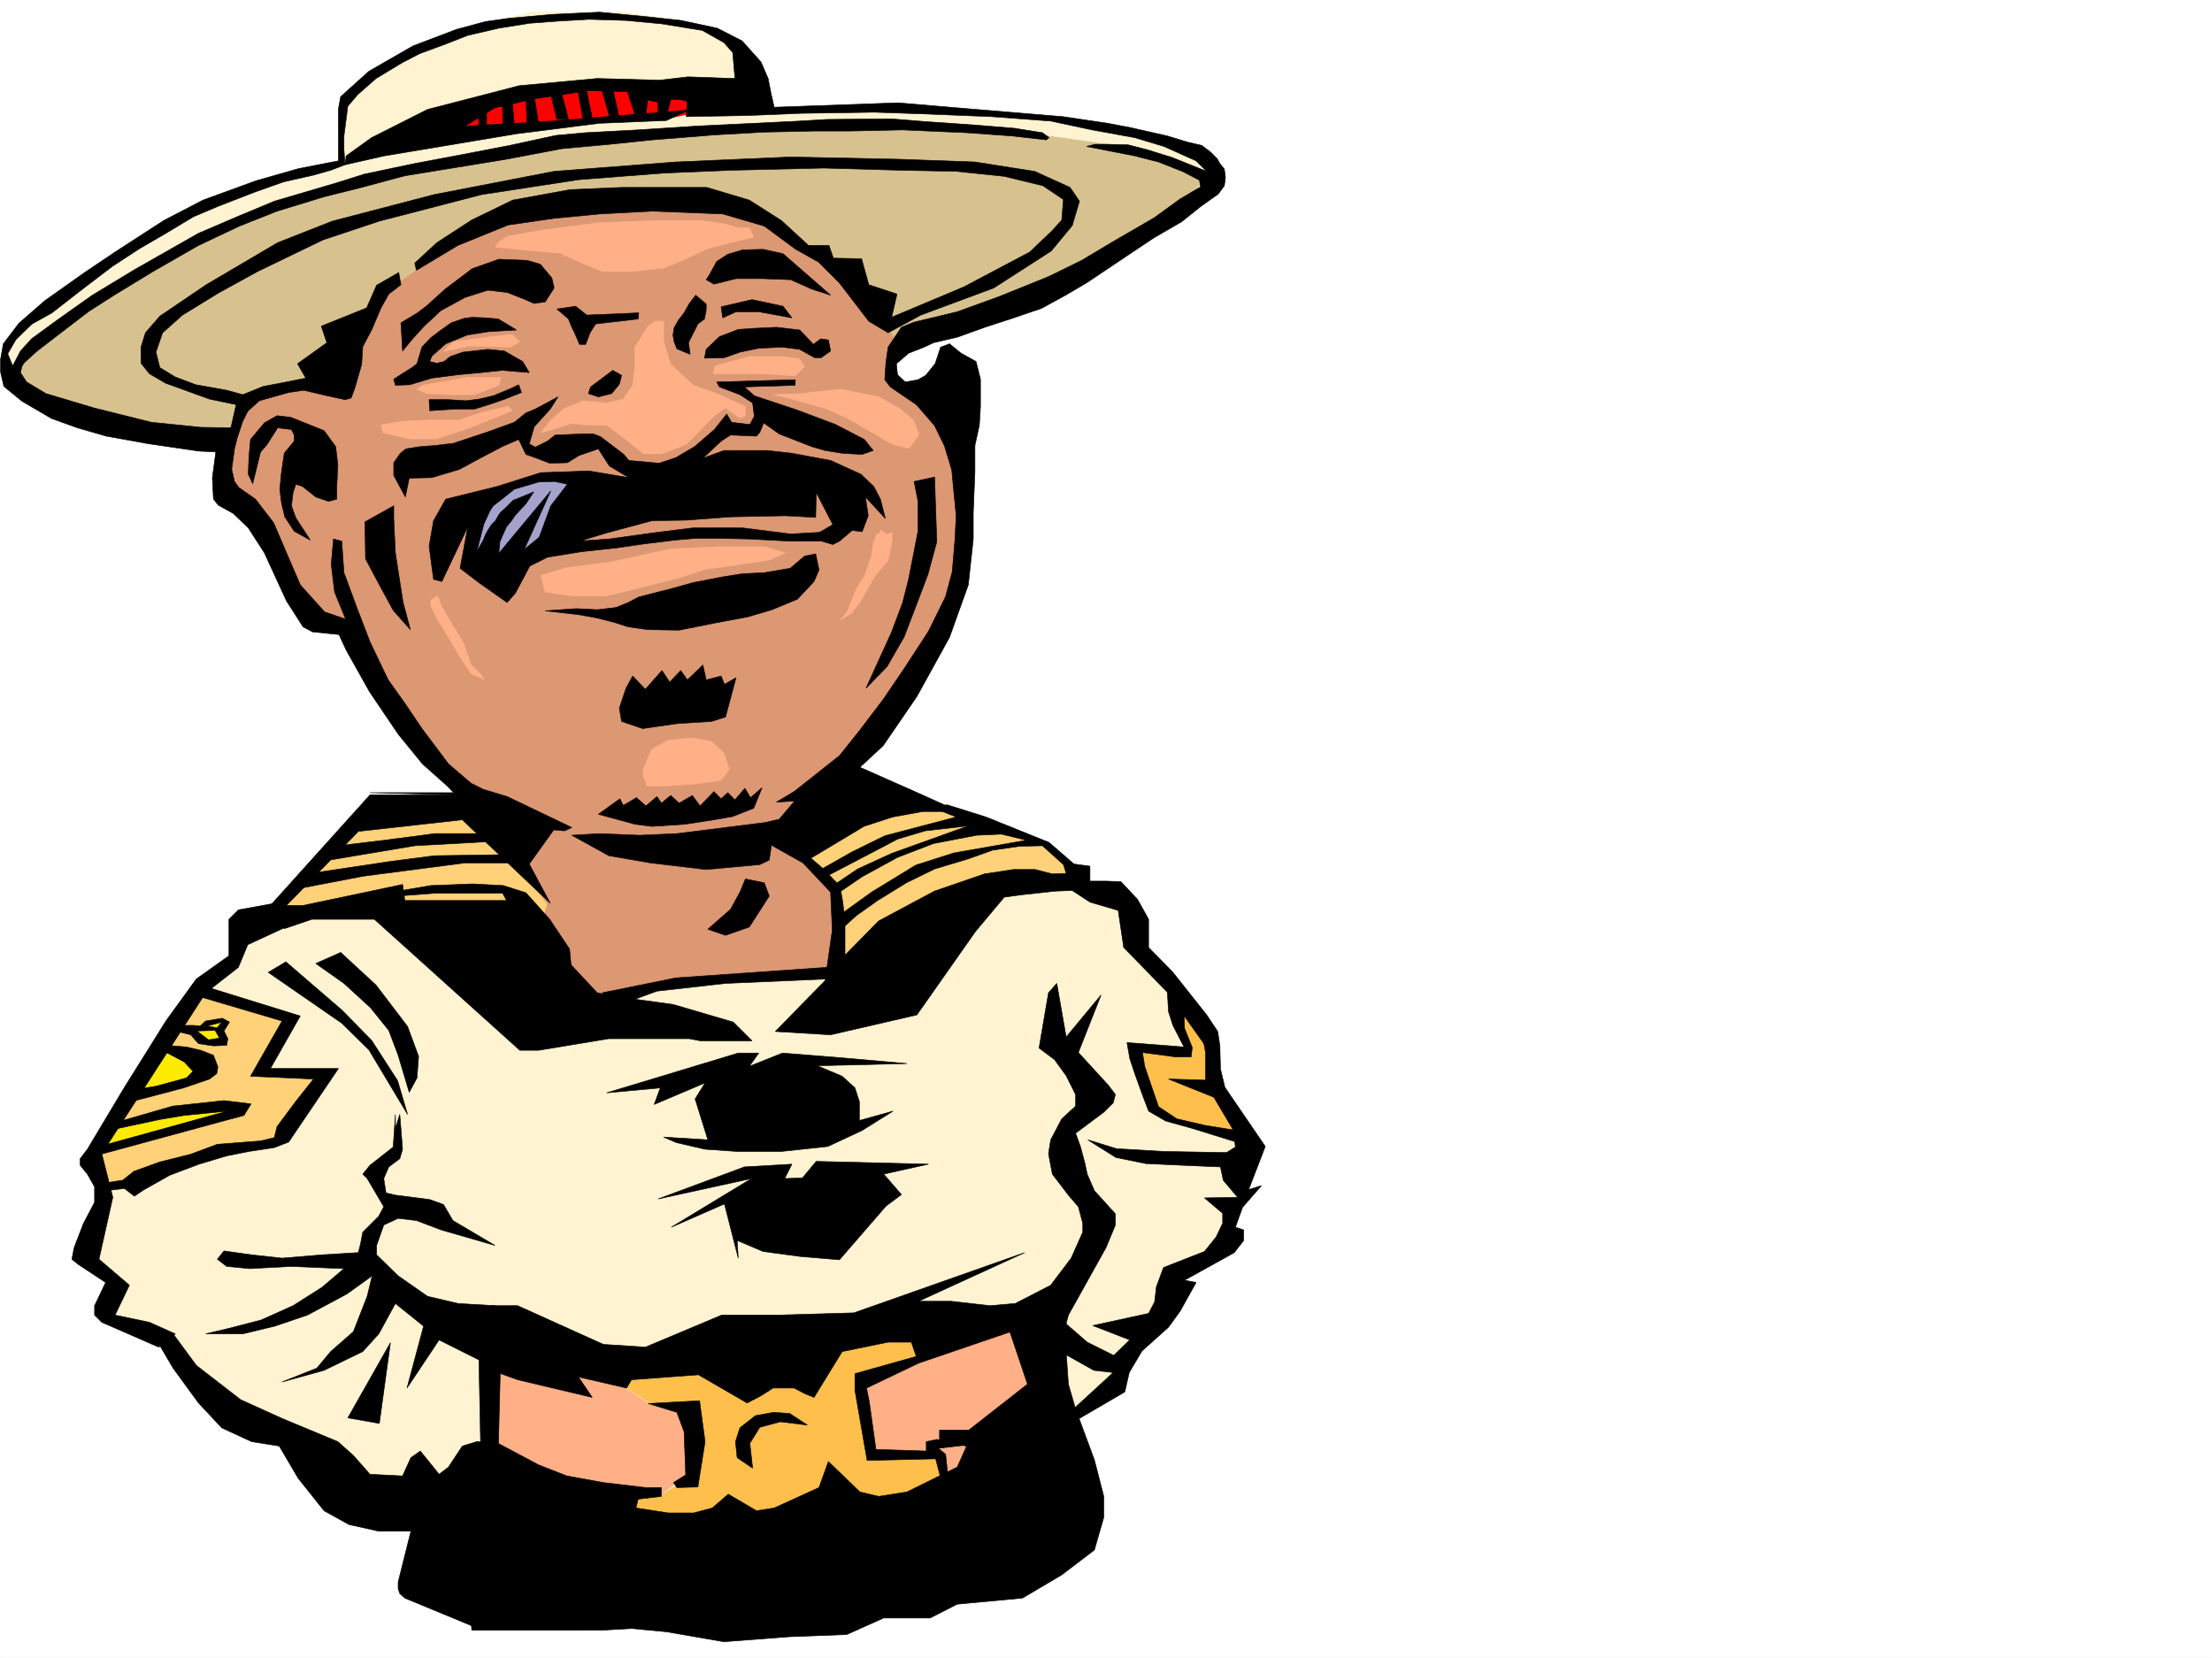
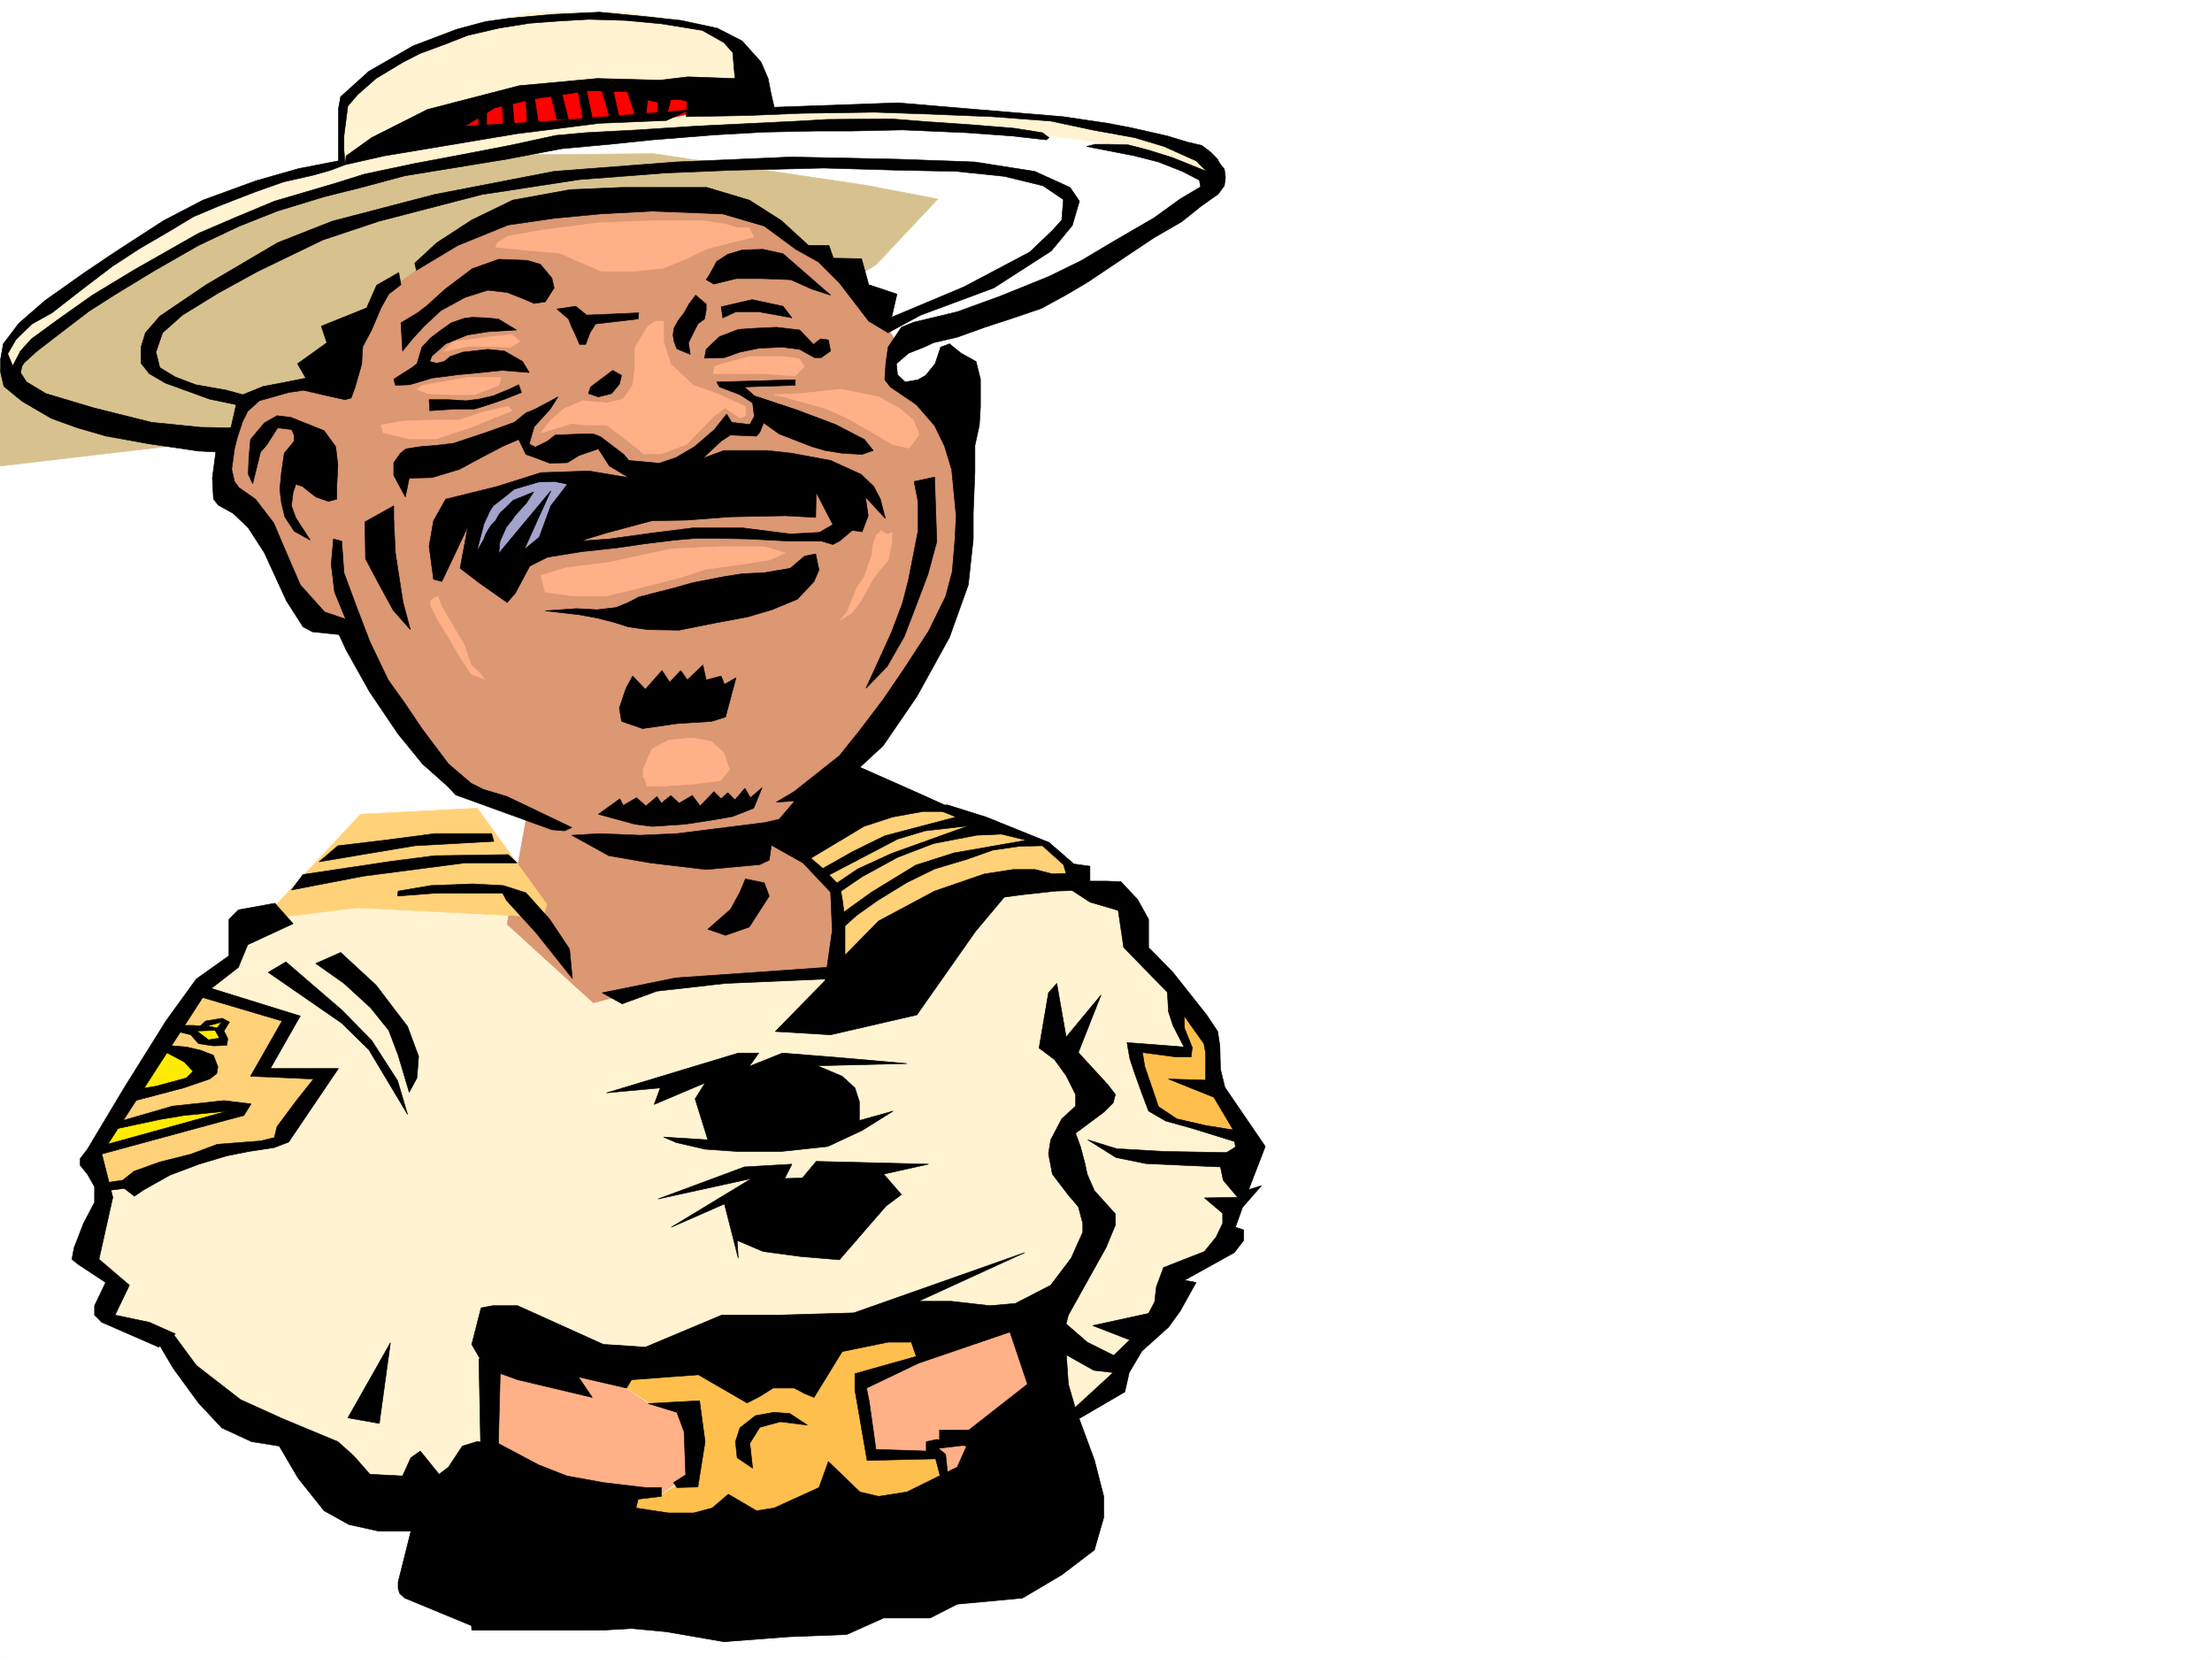
<svg xmlns="http://www.w3.org/2000/svg" width="2997.016" height="2246.297">
  <rect width="100%" height="100%" fill="#333333" stroke="none" />
  <defs>
    <clipPath id="a">
      <path d="M0 0h2997v2244.137H0Zm0 0" />
    </clipPath>
  </defs>
  <path fill="#fff" d="M0 2246.297h2997.016V0H0Zm0 0" />
  <g clip-path="url(#a)" transform="translate(0 2.16)">
    <path fill="#fff" fill-rule="evenodd" stroke="#fff" stroke-linecap="square" stroke-linejoin="bevel" stroke-miterlimit="10" stroke-width=".743" d="M.742 2244.137h2995.531V-2.16H.743Zm0 0" />
  </g>
-   <path fill="#d7c28f" fill-rule="evenodd" stroke="#d7c28f" stroke-linecap="square" stroke-linejoin="bevel" stroke-miterlimit="10" stroke-width=".743" d="m17.242 495.828 171.57-158.785 331.922-125.824L902.86 163.28l364.88-3.011 286.956 42.699 98.14 18.726-83.91 89.149-197.804 120.586-235.266 63.656-860.863 101.11-173.097-33.704-52.434-22.441Zm0 0" />
+   <path fill="#d7c28f" fill-rule="evenodd" stroke="#d7c28f" stroke-linecap="square" stroke-linejoin="bevel" stroke-miterlimit="10" stroke-width=".743" d="m17.242 495.828 171.57-158.785 331.922-125.824l364.88-3.011 286.956 42.699 98.14 18.726-83.91 89.149-197.804 120.586-235.266 63.656-860.863 101.11-173.097-33.704-52.434-22.441Zm0 0" />
  <path fill="#fff3d1" fill-rule="evenodd" stroke="#fff3d1" stroke-linecap="square" stroke-linejoin="bevel" stroke-miterlimit="10" stroke-width=".743" d="m461.535 131.063 136.383-83.868 119.879-30.734h130.36l123.636 21.738 40.469 38.946 18.726 71.16-572.46 69.64zm0 0" />
  <path fill="#fff3d1" fill-rule="evenodd" stroke="#fff3d1" stroke-linecap="square" stroke-linejoin="bevel" stroke-miterlimit="10" stroke-width=".743" d="m32.96 530.313-9.733-9.735 6.722-29.207 36.715-41.21 121.406-77.145 107.133-59.942 118.399-43.441 161.09-47.192 238.238-35.933 239.015-16.5 134.856-3.715 179.078 9.734 167.86 23.227 104.12 47.156 6.766-20.215-26.98-20.215-70.418-23.226-122.149-23.969-100.41-9.734h-312.406L672.09 173.02l-191.082 39.683-134.856 37.457-111.629 53.18-144.632 93.644-87.66 76.399 10.515 44.183Zm0 0" />
  <path fill="red" fill-rule="evenodd" stroke="red" stroke-linecap="square" stroke-linejoin="bevel" stroke-miterlimit="10" stroke-width=".743" d="m621.887 152.059 107.875-35.97h215.05v35.97l-53.957 11.222H789.703l-151.355 16.5zm0 0" />
  <path fill="#fff3d1" fill-rule="evenodd" stroke="#fff3d1" stroke-linecap="square" stroke-linejoin="bevel" stroke-miterlimit="10" stroke-width=".743" d="m388.848 1229.89-62.91 29.208-15.016 44.925-59.156 58.418-114.641 195.5 2.969 80.895-18.727 73.39 37.457 23.227-11.222 50.95 54.703 22.48 49.46 44.183 81.641 69.637 62.207 21.738 248.012 155.778 704.27-37.418 92.902-132.59 67.445-51.691 36.715-73.391 33.707-44.184 14.23-32.96 59.942-37.458 14.27-47.937 14.976-24.711-6.766-49.461 10.52-29.207-55.445-113.82-37.496-89.149-55.446-51.691v-65.14l-55.441-8.25-103.383-47.192-690.074 36.715zm0 0" />
  <path fill="#ffd178" fill-rule="evenodd" stroke="#ffd178" stroke-linecap="square" stroke-linejoin="bevel" stroke-miterlimit="10" stroke-width=".743" d="m274.992 1342.227 119.88 38.941-41.212 70.418 83.906 5.242-59.195 85.395-19.473 8.25-90.671 20.957-95.914 32.218-27.72 4.496-14.234-41.21 1.524-16.461 125.12-195.5zm0 0" />
  <path fill="#ffeb00" fill-rule="evenodd" stroke="#ffeb00" stroke-linecap="square" stroke-linejoin="bevel" stroke-miterlimit="10" stroke-width=".743" d="m232.254 1420.113 37.457 19.469-2.973 18.73-32.215 13.489-54.703 14.234-22.48 35.23 9.734 1.485 86.176-19.473 61.426-1.523-3.754 6.762-179.82 51.691 6.765-20.996 79.41-119.098zm6.766-29.207 35.187-.746 8.25-5.98 17.988-3.012 4.496 3.012-6.726 10.476 3.715 15.719h-22.442l-20.254-12.707-21.703-3.012zm0 0" />
  <path fill="#ffbf4c" fill-rule="evenodd" stroke="#ffbf4c" stroke-linecap="square" stroke-linejoin="bevel" stroke-miterlimit="10" stroke-width=".743" d="m1592.895 1355.715 3.753 34.445 14.235 31.477-6.727 2.972-64.437-2.972 23.969 77.886 21.738 16.461 97.398 24.75-38.199-68.933-5.238-72.645zM848.898 1880.79l31.477 20.214 54.703 7.469 3.754 95.87-21.742 8.25-23.969 14.977-41.21-2.23-19.473 39.687 261.464 5.239 190.336-51.688-9.773-50.168-94.387 2.23-12.004-104.867 95.91-31.437-17.242-35.969-406.836 62.91zm0 0" />
  <path fill="#dc9773" fill-rule="evenodd" stroke="#dc9773" stroke-linecap="square" stroke-linejoin="bevel" stroke-miterlimit="10" stroke-width=".743" d="m717.797 1082.328-30.73 170.008 116.867 106.39 117.652-29.992 241.992-12.707-15.719-212.742-364.14-17.945zm0 0" />
  <path fill="#ffd178" fill-rule="evenodd" stroke="#ffd178" stroke-linecap="square" stroke-linejoin="bevel" stroke-miterlimit="10" stroke-width=".743" d="m1086.434 1161.7 42.695 38.202 8.992 113.114 210.516-119.098 112.414-2.227-40.469-47.195-71.945-23.227-104.121-40.43-152.102 63.657zm-597.918-58.415-132.63 142.324 128.134-15.718 251.765 12.707 5.238-17.203-94.425-130.32zm0 0" />
  <path fill="#dc9773" fill-rule="evenodd" stroke="#dc9773" stroke-linecap="square" stroke-linejoin="bevel" stroke-miterlimit="10" stroke-width=".743" d="m609.14 328.832-41.956 35.188-38.2 27.722-37.457 46.414-38.242 85.395-68.933 1.523-57.672 25.453-25.493 93.606 67.45 80.156 47.933 109.363 64.438 35.188 128.133 186.508 121.363 59.199 38.242 5.238 24.711 22.442 187.328 12.003 102.637-49.421 102.637-119.84 91.418-136.344 28.464-82.383-4.496-208.988-77.144-32.18-21-17.242 12.75-41.957-39.727-62.91-157.34-125.824-289.964 2.23zm0 0" />
  <path fill="#ffb087" fill-rule="evenodd" stroke="#ffb087" stroke-linecap="square" stroke-linejoin="bevel" stroke-miterlimit="10" stroke-width=".743" d="M876.621 1065.086h22.484l43.438-2.973 33.746-4.496 11.965-14.976-7.469-22.48-17.242-15.72-25.496-4.496-32.219 2.97-22.441 12.003-6.766 14.976-5.238 12.747v9.734l2.226 2.973zm325.195-340.796-8.992-5.985v3.011l-5.238 2.973-4.5 12.746-2.266 16.461-4.496 12.746-5.238 14.977-10.48 15.718-12.747 32.22-9.738 11.218 15.719-9.734 11.262-14.235 17.984-32.176 9.738-12.75 10.477-11.96 5.242-25.497v-12.707zm-608.394 83.905h-2.27l-7.468 5.242v7.47l9.738 19.468 15.719 25.496 14.23 24.711 14.977 22.48 17.984 7.47-5.238-7.47-12.746-12.003-9.739-28.465-19.468-32.219-11.223-19.469zm0 0" />
  <path fill="#a3a3cc" fill-rule="evenodd" stroke="#a3a3cc" stroke-linecap="square" stroke-linejoin="bevel" stroke-miterlimit="10" stroke-width=".743" d="m761.238 643.39-32.96 3.012-72.688 28.465-15.719 42.696-1.523 41.171 50.203 4.496 54.699-25.453 44.223-86.879zm0 0" />
  <path fill="#ffb087" fill-rule="evenodd" stroke="#ffb087" stroke-linecap="square" stroke-linejoin="bevel" stroke-miterlimit="10" stroke-width=".743" d="m688.55 550.527-35.933 8.25-30.73 10.48h-41.211l-35.973 1.485-28.465 5.238 3.008 10.48 35.934 8.25h35.972l47.196-15.718 55.441-22.48zm287.74-56.929 38.94-10.477h46.454l20.996 2.969 7.468 10.52-12.707 12.706-44.968-2.972H966.55l1.488-9.735zm-297.474 17.988h-46.453l-59.937 10.476-7.469 5.243 13.45 5.98 33 1.524h31.437l33-12.746zm405.348 21.699 54.703-5.98 51.688 10.476 28.464 15.758 18.731 15.719 7.508 19.472-13.492 18.727-22.48-5.238-34.45-20.254-27.719-15.719-28.465-12.707-56.968-15.758-13.493-2.972zM1063.95 749l-20.997 9.734-49.46 7.508-38.2 5.238-31.477 10.48-61.425 15.72-40.47 9.773h-47.194l-35.973-5.277-5.98-22.446 34.445-10.476 59.199-7.508 82.422-17.984 65.18-2.973h61.464zM704.309 462.906l-10.52-9.738-27.719 2.973-51.691 6.765-13.488 13.45 34.484-7.47 56.187 1.489zM981.527 303.34l-30.734-4.5h-59.938l-80.156 3.012-74.914 9.738-47.234 8.25-14.23 8.992-2.973 5.98 51.691 5.243 35.969 3.008 26.199 11.964 30.73 12.746h41.211l41.957-4.496 30.73-12.746 28.466-13.488 31.476-8.211 31.438-7.508-5.985-12.746h-15.718zm0 0" />
  <path fill="#ffb087" fill-rule="evenodd" stroke="#ffb087" stroke-linecap="square" stroke-linejoin="bevel" stroke-miterlimit="10" stroke-width=".743" d="M899.105 435.184v27.722l9.735 30.692 30.734 28.465 31.473 11.222 28.465 12.746 10.48 4.496v12.746l-7.508 2.973-18.726-12.707h-2.23l-13.489 9.734-38.203 38.946-33.742 12.707h-23.969l-23.227-18.73-26.976-20.216h-26.98l-20.215-2.226-26.235 8.21-15.719 4.497 13.489-17.203 17.988-15.719 25.453-10.52 32.219 3.012 22.48-5.238 12.746-18.73 3.012-23.223v-28.465l17.95-28.465 9.773-6.726zM672.09 1847.828l-8.25 131.063 93.644 39.687 137.125 6.762 32.22-23.223 14.23-23.226-12.004-66.664-49.422-9.739-39.727-26.195-64.437-20.254-91.414-11.223zm621.887-32.218-49.461 26.195-80.938 28.465 18.727 98.14 77.925 3.754h15.758l6.727 39.688 132.629-128.09-41.215-92.121zm0 0" />
-   <path fill-rule="evenodd" stroke="#000" stroke-linecap="square" stroke-linejoin="bevel" stroke-miterlimit="10" stroke-width=".743" d="M623.371 1077.086h-122.11l-134.894 149.793 18.77 31.477 37.457-12.747h84.652l197.063 177.512h25.453l95.172-15.715H933.55l15.758 2.969h69.675l-25.492-25.453-81.64-23.969-65.961-8.992-36.715-6.727-44.184-47.191-78.668-77.887H548.457l-3.012-21.742-134.855 28.465h-22.485l97.399-100.367 140.879-15.719 119.137 113.078-28.465-53.18 38.199-53.175-128.871-43.438H501.262Zm-87.661 432.918-2.972 44.184-31.476 24.75-9.735 11.964 5.98 5.98 22.485 38.2-6.765 12.75-21.7 21.7-3.011 15.757-3.012 11.965-49.422 3.008-53.957 4.5-41.21-4.5-37.458-5.239-8.996 11.223 12.746 9.734 31.438 3.012 55.445-3.011 71.941 3.011-29.949 25.453-38.984 24.711-43.438 19.473-43.48 11.262-31.477 7.468h50.207l43.477-10.48 44.183-14.973 53.215-28.465 34.45-24.714-6.727 27.722-18.727 47.938-30.734 26.941-18.73 22.48-47.192 18.731 56.93-15.719 52.472-25.492 21.7-23.969 22.484-41.171 38.2 30.69-22.446 83.911 43.441-65.18 56.93 28.465 18.73-74.918-50.168-2.968-41.21-9.739-39.727-27.722-29.207-28.465v-12.746l9.738-27.72 19.469-8.956 24.715 2.973 33.742 12.746 72.648 20.957-56.93-33.703-12.745-21.7-18.73-6.765-46.45-5.98-12.75-3.012-2.969-19.473 6.723-15.719 14.976-11.223 3.754-12.746-3.754-47.191-5.98 18.727zm0 0" />
  <path fill-rule="evenodd" stroke="#000" stroke-linecap="square" stroke-linejoin="bevel" stroke-miterlimit="10" stroke-width=".743" d="M667.594 1769.156h33.703l116.129 52.434 56.969 3.754 103.378-43.438h75.66l103.419-3.011 231.511-81.641-143.847 65.922h44.18l52.472 5.98 34.45-2.968 47.976-24.75 27.718-36.676 15.72-35.23v-11.966l-5.981-22.484-13.492-15.715-21.739-28.465-5.238-27.722 3.012-18.73 14.972-28.466 18.73-17.203v-15.718l-12.745-25.493-15.719-21.699-20.996-15.758 3.008-17.949 9.738-56.93 11.262-12.746 12.707 72.649 47.23-56.93-30.73 77.926 40.469 44.183 9.734 12.747-3.012 11.222-12.746 12.746-38.2 28.426 6.763 18.73 5.984 22.481 2.973 14.234 9.773 22.48 28.465 31.438v14.977l-12.746 30.73-50.95 91.38-5.98 22.48h-71.945l-125.117 42.699-9.739-28.465h-31.476l-62.207 12.707-38.2 62.168-12.746-5.238-14.234-7.469h-28.465l-16.46 10.477-18.727 9.738-65.965-38.203-90.633 6.726-6.766 11.262-65.18-15.016 18.731 27.723-101.152-23.969-43.438-15.718-18.73-32.22 12.707-49.421zm-295.207-545.285-49.461 8.992-12.746 12.746v49.422l-44.184 31.477-41.21 56.93-56.188 89.89-50.203 83.867-9.735 12.746v8.996l9.735 11.965 9.734 17.242v20.958l-14.973 28.464-12.746 32.961-3.012 15.72 8.25 6.765 37.457 24.71-14.976 31.434v12.75l9.738 9.735 77.184 33.703 22.48-17.985-35.226-15.718-46.453-9.735 19.472-40.469-41.21-35.19 18.73-83.872-14.977-59.195 140.836-217.946 44.223-34.445 12.746-30.734 61.426-28.465zm0 0" />
  <path fill-rule="evenodd" stroke="#000" stroke-linecap="square" stroke-linejoin="bevel" stroke-miterlimit="10" stroke-width=".743" d="m234.523 1807.36 31.473 42.695 59.941 46.453 56.188 25.453 75.656 31.477 21 18.726 22.48 25.457 44.184 2.227 11.262-24.711 12.707-8.992 9.773 12.003 15.72 19.473 12.745-9.738 18.73-28.465 19.473-5.98h18.727l11.262 5.98-27.723 247.191-99.664-41.21-6.766-5.985-2.23-6.762v-8.996l17.246-68.894h-43.48l-40.43-8.992-33.742-18.727-35.192-44.184-25.492-43.441-37.457-5.98-40.469-18.731-31.476-33.703-34.446-47.195-22.484-38.2zm0 0" />
  <path fill-rule="evenodd" stroke="#000" stroke-linecap="square" stroke-linejoin="bevel" stroke-miterlimit="10" stroke-width=".743" d="m670.566 1953.438 59.196 31.433 38.242 14.977 49.422 8.992 56.969 6.766h21.699v11.964l-31.438 3.754-3.008 11.965 44.18 6.762h33.746l25.453-6.762 21.739-18.691 38.203 22.445 23.969-3.754 60.718-27.684 12.711-35.23 42.735 41.21 25.453 5.985 38.203-5.984 68.187-33.703 12.75-28.465-36.715-5.98v-15.758h39.723l79.414-62.168-31.476-93.606 74.914 9.735 8.996 39.687 3.008 44.184 9.738 33.703 25.492 68.933 12.707 49.422v28.465l-12.707 44.184-44.223 33.703-53.214 31.476-88.407 8.25-36.715 18.727h-62.91l-50.203 22.445-78.672 3.012-87.66 6.723-77.926-13.489-47.195-4.457-38.238 2.227H639.129l-6.024-121.324 18.73-118.356zm4.497-1521.266-17.204-1.484-17.988-.743-11.262 1.485-17.203 5.98-12.746 8.996-14.976 11.258-12.004 12.711-6.723 22.48-6.766 5.239-12.003 7.508-12.708 8.21 2.23 8.25 19.47-.742 29.992-8.992 34.445-4.496 32.219-3.012 28.504-2.972 36.715 2.972-8.993-14.976-24.75-14.23-22.484-2.231-33.703 3.754-17.242 5.984-8.25 6.723-9.738 2.27-9.735-2.27 3.012-7.469 18.726-16.5 29.207-11.965 28.465-4.496 38.242-2.266zm0 0" />
  <path fill-rule="evenodd" stroke="#000" stroke-linecap="square" stroke-linejoin="bevel" stroke-miterlimit="10" stroke-width=".743" d="m543.215 437.41 2.23 38.203 13.489-16.46 15.757-17.243 22.485-20.96 32.96-17.985 30.692-9.735 26.238 3.008 20.996 8.211 15.72 6.766 14.972-2.27 12.004-18.726-3.008-13.45-15.719-18.73-17.988-5.238-38.2-1.528-35.972 12.747-36.715 27.722-24.75 22.446-12.707 9.734zm211.297-18.726 15.718 13.488 4.497 11.262 3.753 7.468 6.727 15.72h8.25l5.98-15.72 7.508-11.964 57.711-6.766.742-8.25-70.457 3.012-14.972-11.965zm75.66 83.164-29.953 22.445-3.008 8.992 13.488 4.496 17.985-4.496 10.48-12.707 3.012-12.004zM702.785 521.32l-12.71 5.985-21.74 8.992-19.472 4.496-17.242 2.227-23.969-1.485h-26.234l.742 14.977 34.485-2.23h26.199l19.511-6.02 21.7-7.469 22.48-8.992zm0 0" />
  <path fill-rule="evenodd" stroke="#000" stroke-linecap="square" stroke-linejoin="bevel" stroke-miterlimit="10" stroke-width=".743" d="M712.559 559.52 696.8 572.23l-35.23 12.747-47.192 15.718-25.453 3.008-19.512 1.488-19.473 3.008-7.468 5.985-8.993 12.746v17.203l15.72 29.246 5.237-25.492 30.735-.742 37.457-11.223 26.234-14.23 32.961-17.247 20.961-8.992 9.774 20.254 12.707 4.457 19.511 7.508 23.97-.742 15.718-9.735 26.234-8.996 14.977 23.227 26.234 15.719-53.957-8.993-65.18 2.266-59.199 18.73-69.676 17.204-16.5 29.207-5.98 34.449 5.98 44.965 11.262 2.968 35.192-74.132-10.48 56.187 25.491 19.473 38.203 26.937 10.477-43.437 12.746-28.465 35.973-79.375-70.418 84.613 1.484-15.719 4.496-10.476 4.5-9.738 6.723-8.25 5.238-7.47 15.016-16.5 9.738-14.972-16.504 6.762-11.219 4.457-5.242 5.281-6.02 5.98-5.984 5.243-3.007 4.496-3.715 6.723-5.278 5.242-4.5 6.761-3.71 6.727-3.012 7.508-8.993 15.719 9.735-37.461 8.25-17.985 4.496-6.726 13.488-10.477 14.977-12.004 32.96-9.738 21.743-.742 17.242 3.754-22.484 29.207-15.758 42.699-9.734 24.71 20.996 2.267 53.175-24.75 26.98-8.211 61.466-16.5 46.449-.743 59.941-4.496 74.172-1.484 41.211 2.226.746-33.703 22.48 43.442 13.489 6.02 26.2 3.714 8.25-21.7-3.755-25.456 26.98 29.21-6.726-26.237-8.992-17.204-17.246-16.5-41.211-18.73-52.434-9.734-33.742-3.754h-58.414l-28.465 10.515 24.711-23.222 12.746-8.25 35.192 1.484 4.496-5.238 5.238-12.707 20.996 14.972 44.223 17.207 17.945 5.239 23.227 3.754 26.98 1.523 15.012-5.277-12-14.977-38.945-20.215-51.73-19.472-58.415-19.47-13.488-12.003 68.933-2.23v-7.508l-106.394 3.011 3.715 6.727 27.722 10.516 17.243 11.222 2.27 17.989-6.024 11.218-24.711-3.008-6.723-11.222-16.5 20.957-26.98 23.226-25.454 14.973-22.484 7.508-41.21-3.754-6.763-8.211-31.476-23.969-9.738-3.754h-14.23l-37.458 1.489-10.48 8.25-16.5 8.21-8.211-4.456 6.726-23.227 21.739-23.969 10.48-16.5-30.734 16.5zm0 0" />
  <path fill-rule="evenodd" stroke="#000" stroke-linecap="square" stroke-linejoin="bevel" stroke-miterlimit="10" stroke-width=".743" d="m741.766 755.02-23.97 11.964-19.51 36.715-11.22 12.707 10.477-43.437 12.746-28.465 20.215-16.461zm22.484-20.254 61.426-4.496 59.195-8.211 53.961-6.762h67.406l65.18 8.25 38.984-2.23 17.985-10.516 28.465 6.02-19.473 16.46-8.992 4.496-15.016-4.496h-41.953l-57.672-3.011-36.715-.743H941.06l-26.235 2.27-42.699 5.238-35.973 5.238-47.933 5.243-46.453 7.504zm325.898 18.73-19.472 16.5-35.192 5.984-29.988 1.485-23.969 3.754-42.695 8.25-29.25 8.21-14.973 3.755-29.21 7.507-14.231 7.465-16.5 6.766-25.492 2.973-28.465-1.485-41.957 3.008 45.71 5.242 24.712 4.496 23.262 5.98 18.73 5.985 26.195 3.754 42.739.742 48.68-9.738 44.222-8.25 32.96-9.734 34.446-14.235 22.485-23.969 6.761-15.714-4.496-21.704zM942.543 399.953l-8.992 12.004-6.723 11.965-7.508 9.777-5.984 10.477-1.484 9.734 1.484 8.996 3.754 9.735 17.988 7.468-2.27-15.718 5.239-10.48 7.508-14.973 8.992-6.766 2.27-11.965v-8.25zm14.273 73.43 17.946-17.242 25.496-9.735 20.957-1.488 30.73-1.484 31.477 3.714 18.73 19.473 9.735-7.469 10.48 1.485 3.008 14.976-12.746 8.992h-8.992l-20.215-11.222-23.227-3.008-32.218 1.484-25.493 5.278-20.957 7.468-26.98.743zm20.215-57.673 2.227 14.978 17.988-8.25h30.73l44.965 8.25-12.003-15.72-41.954-8.991zm-15.758-43.44 9.774-17.985 14.976-9.734 20.215-5.985 27.723-.742 26.977 5.98 64.437 56.15-25.453-8.212-28.504-12.746-38.945-1.484h-35.227l-29.953 7.468-10.477-5.984zM494.496 707.086l38.984-21.742v17.246l2.23 46.41 5.981 38.941 4.497 28.465 9.777 36.719-23.227-26.2-18.77-34.484-18.726-35.191zm353.66 225.449-8.992 26.942 3.012 17.984 28.465 9.734 46.449-6.722 47.195-3.012 18.727-5.98 14.234-53.176-15.719 8.992-4.496-11.262-20.215 5.238-4.496-20.214-20.996 20.214-8.996-12.707-14.973 15.72-10.48-15.72-22.48 25.454-17.247-17.985zm390.375-280.152 5.238 26.98v40.43l-6.019 30.73-6.727 34.45-8.25 32.218-14.972 39.684-11.223 24.71-23.266 50.95 28.504-29.207 23.227-40.469 17.203-44.925 15.016-39.727 11.964-44.184-2.972-87.62zm-217.316 442.691-28.465 11.223-25.457 4.496-38.98 5.98-44.926 3.012-23.227-3.012-49.46-13.488 29.206-20.957 4.496 8.992 17.989-10.48 12.746 11.223 14.976-12.747 5.98 8.993 12.747-10.477 11.262 10.477 17.945-10.477 10.52 14.23 18.726-19.472 9.738 9.738 8.992-8.25 9.735 9.734 13.492-15.718 7.508 12.746 15.715-13.488zm0 0" />
  <path fill-rule="evenodd" stroke="#000" stroke-linecap="square" stroke-linejoin="bevel" stroke-miterlimit="10" stroke-width=".743" d="m543.215 385.762-16.5 12.707-10.477 18.726-12.746 29.953-11.965 22.48-1.527 23.97-8.992 31.476-5.238 14.23-8.25 2.231-23.97-5.238-32.218-7.508-20.215 3.012-39.726 11.219-15.72 14.234-6.76 13.488-7.47 22.485-3.753 14.972-3.754 27.723 3.753 16.46 5.981 8.25 22.484 15.72 24.711 32.218L388.105 749l18.73 43.441 32.962 36.715 28.504 9.735-15.016-36.715-4.496-37.418 3.012-34.488 11.222 3.011 3.008 42.7 17.989 48.68 17.242 44.964 24.71 51.648 22.485 31.477 23.223 34.445 35.972 47.938 30.696 26.238 16.5 8.211 32.218 9.734 51.688 24.711 35.973 17.242-9.735 4.497-17.242-1.485-130.36-47.195-10.48-11.258-34.484-30.695-32.965-40.43-38.941-57.672-31.477-56.187-9.734-20.996-35.973-3.715-12.746-6.762-22.485-35.191-12.746-27.723L358.156 749l-21.738-33.703-20.215-19.473-20.254-11.222-6.726-8.25-1.524-28.465 6.02-45.668 19.472-23.969 6.727-29.988 8.992-13.453 27.723-11.258 27.719-5.242 29.992-5.98-11.262-19.474 39.727-28.464-7.508-22.48 61.465-24.716 13.488-30.691 29.953-17.242zm0 0" />
  <path fill-rule="evenodd" stroke="#000" stroke-linecap="square" stroke-linejoin="bevel" stroke-miterlimit="10" stroke-width=".743" d="m336.418 642.648.742-21.703 2.266-25.492 18.73-22.441 17.203-9.739 18.73 2.23 44.966 17.985 15.757 21.703 2.97 24.711-1.485 29.246v17.204l-11.223 3.011-17.242-5.984-17.984-14.23-8.996-3.012-3.754 11.222-2.227 17.985 5.98 16.46 19.473 29.993-21.738-12.004-12.707-19.473-4.496-18.73-2.27-18.727 2.27-23.187 3.754-25.492 13.449-16.461v-8.25l-3.715-7.508-18.73-2.23-14.27 22.484-8.953 10.476-10.52 42.7zm225.527-286.132 29.95-27.684 47.234-30.734 55.445-26.938 77.926-14.234 70.418-3.012h114.64l57.673 17.246 43.48 27.68 36.715 33.707h27.722l5.98 17.242 38.204.742 9.734 35.23 38.239 12.708-12.004 52.433-26.235-15.718-39.687-51.692-28.504-28.465-30.691-17.203-42.7-31.476-56.226-16.461-95.871-3.754-70.457 3.754-62.172 5.984-62.207 8.992-68.153 27.684-56.222 33.703zm652.578 136.339-14.23-1.484-1.488 23.184 7.508 9.738 35.19 23.969 24.75 28.465 13.49 27.718 9.738 32.219 5.98 62.172-1.484 30.691-3.754 44.965-8.992 33.703-23.227 47.196-33.703 51.652-26.98 39.723-32.962 43.441-26.98 33.703-61.465 48.68-23.969 14.234 24.75-1.484-20.996 24.71-19.472 4.497-119.137 14.972-50.203 2.231-54.703-2.23-37.457 2.23 50.207 27.723 56.183 9.734 75.7 8.992 72.648-6.723 12.746-6.023 3.012-20.215 42.695 23.969 61.426-36.715 20.996-12.707 38.945-12.746 41.211-7.508h48.719l-54.7-24.71-79.413-35.192 31.476-29.207 45.668-66.664 44.223-80.156 25.492-71.16 6.727-62.172v-35.93l2.226-54.664v-35.973l6.024-27.723 1.484-24.71v-37.457l-5.98-23.97-20.254-11.218-15.72-12.75-12.003 4.5-7.469 22.48-12.746 15.72-10.48 5.98-17.243 3.011-10.476-9.734zM274.207 1335.5l132.629 41.172-40.469 71.164h92.16l-67.41 99.625-19.472 7.508-34.485 5.238-29.953 5.984-37.496 11.22-39.688 14.976-35.968 20.254-12.004 8.21-13.453-10.48-18.766 2.27-2.973-10.52 19.473-2.969 14.977-12.003 35.226-12.708 41.953-10.52 35.973-13.448 58.457-4.496 18.727-4.497 3.714-14.976 26.239-35.23 23.222-29.208-85.394-3.754 42.699-74.874-119.137-35.231zm0 0" />
  <path fill-rule="evenodd" stroke="#000" stroke-linecap="square" stroke-linejoin="bevel" stroke-miterlimit="10" stroke-width=".743" d="m143.105 1524.977 90.672-26.196 69.68-7.508 36.715 4.496-9.738 15.72-25.493 6.765-170.828 46.45-2.23-10.517 176.07-48.68-59.2 5.981-31.476 5.278-77.183 16.46zm35.231-47.934 32.96-5.242 41.212-11.219 8.992-8.996-12.004-12.746-25.453-13.45-10.52-3.753 12.75-5.239 26.235 2.227 19.472 4.496 17.243 6.727 5.98 15.757-1.484 8.993-9.735 7.468-35.23 12.004-82.422 21.7zm59.195-80.117 20.957 5.238 10.48 11.965 20.255 3.012 17.984-.743 1.488-8.992-5.238-10.48 7.465-12.004-9.735-5.238-22.484 3.754-7.465 6.722h9.735l19.472-5.238-8.992 11.223 6.02 10.515-15.016 2.23-15.719-11.964-4.496-7.508h-19.469zm0 0" />
  <path fill-rule="evenodd" stroke="#000" stroke-linecap="square" stroke-linejoin="bevel" stroke-miterlimit="10" stroke-width=".743" d="m295.95 1393.172-14.977-3.012h-9.735l-8.996-.742 4.496 7.508 24.715-.781zm91.413-89.891-23.968 14.235 99.628 68.89 36.715 35.973 52.473 87.625-13.492-45.668-35.227-54.703-40.469-41.172zm0 0" />
  <path fill-rule="evenodd" stroke="#000" stroke-linecap="square" stroke-linejoin="bevel" stroke-miterlimit="10" stroke-width=".743" d="m461.535 1290.535-33.703 14.977 38.2 26.976 35.972 32.961 24.71 30.695 12.747 33.704 14.976 50.203 10.52-19.469 2.227-29.21-14.973-40.466-42.738-56.148zM666.07 1129.52h-77.144l-68.192 8.996-62.953 7.465-25.453 21.742 129.617-21.742L669.078 1140Zm22.48 28.464-99.624 1.489-58.457 7.508-119.88 17.945-15.718 20.996 97.399-18.727 137.867-17.988h70.418zm-149.09 49.422 44.224-7.504 56.93-2.23 41.21 2.23 30.735 9.735 32.218 35.972 26.938 40.43 3.754 39.727-49.461-62.172-39.684-43.438-5.242-9.738h-93.684l-48.68 3.715zm-10.476 611.957-57.71 101.856 42.695 7.508zm119.879 21.7 2.23 111.628 23.97 14.235 3.007-117.613zm361.129-650.118-7.508 17.95-12.707 23.226-30.734 26.977 23.969 8.25 32.218-11.262 26.98-41.953-6.726-17.945zm-194.054 154.289 99.667-20.214 215.012-15.012-10.48 16.5-137.125 5.98-92.899 10.48-47.195 17.243zm184.32 81.641-178.336 53.922 72.687-6.727-8.25 22.442 68.934-29.207-13.492 21.742 17.242 55.402-59.938-3.715 17.243 7.47 38.945 8.991 43.477 3.012h59.94l62.911-6.766 46.453-21.699 41.953-26.234-45.668 12.746V1492.8l-6.023-18.73-17.242-15.759-33.703-14.23 121.367-2.973-93.645-8.25-74.918-5.984-44.965 17.988 12.747-17.988zm-108.66 197.73 116.91-43.44 64.433-3.755-9.734 19.473 23.969-.742 18.73-22.485 152.098 3.754-60.684 13.492 23.969 27.72-20.996 15.718-62.914 72.648-53.215-4.496-50.203-6.726-35.191-14.973 1.488 23.969-18.73-73.43-71.946 31.473 108.66-65.922zm0 0" />
  <path fill-rule="evenodd" stroke="#000" stroke-linecap="square" stroke-linejoin="bevel" stroke-miterlimit="10" stroke-width=".743" d="m1089.402 1154.976 25.496 21.739 23.223 23.969 3.754 21.699 2.973 25.453v46.453l45.707-46.453 75.699-40.43 67.406-23.222 38.984-5.985h29.95l23.226 5.985 4.496 23.222-47.937 5.242-21.738 3.012-38.942 46.41-79.453 113.117-116.871 26.977-74.914-4.496 67.406-68.934 9.778-68.148-2.27-51.692-37.457-39.687zm-141.578 743.016-69.715 3.754 38.98 11.965 9.74 26.234 2.226 58.418-16.461 10.477 4.496 6.765 28.465-.742 9.738-61.426zm122.11 17.242-21.743-1.523-24.71 4.496-20.997 16.5-5.98 18.73 2.266 21.7 20.957 14.23-3.754-33.703 13.492-21.7 27.723-7.507 36.714 4.496zm184.316-80.898-95.914 26.941v22.485l16.5 95.129 92.902-2.23 5.985 23.187 10.515-.742-3.008-28.465-9.738-8.211 44.184-5.239-46.45-6.765-14.234 3.012v12.707l-68.191-2.23-8.992-64.438-3.715-18.688 70.422-33.703zm0 0" />
  <path fill-rule="evenodd" stroke="#000" stroke-linecap="square" stroke-linejoin="bevel" stroke-miterlimit="10" stroke-width=".743" d="m1283.457 1090.578 52.473 16.461 85.394 34.445 33.742 29.207 21.703 3.012v20.215h22.481l19.473.742 22.48 23.969 15.016 26.98v38.2l32.96 33.707 45.708 57.672 14.976 22.48 2.973 19.473.781 31.437 5.98 24.75 54.704 80.113-22.485 58.418 17.246-5.238-25.496 29.207-9.734 26.977 11.223 3.754v14.234l-12.707 16.46-67.45 37.458 15.72 3.012-21.7 38.941-15.758 21.703-35.933 32.215-17.243 29.211-5.984 26.234-66.703 38.946-4.496-14.235 55.441-50.945-26.234-2.973-54.664-30.734 5.984-41.953 39.688 34.488 35.968 17.945 21.743-20.957-50.204-19.472 75.696-16.5 8.21-15.72 2.27-20.214 9.735-26.234 55.445-21.703 15.719-19.47 8.992-18.73v-13.488l-24.711-20.957 44.965-.746-19.512-23.223-3.715-17.988-51.73-2.227-49.422-2.269-40.469-8.25-38.2-23.969 38.942 12.004 63.696 3.754 85.394 1.484 12.004-7.504-3.012-23.187-26.195-44.223-61.465-24.71 50.203 1.484v-37.418l-2.23-12.004-49.461-69.637-59.195-60.683-7.47-50.204-38.238-11.222-23.968-15.719-22.485.742-4.496-23.222 18.73-.743-3.753-11.965-28.465-25.496-31.477.747-35.933 5.238-33.742 12.004-44.926 13.488-38.238 18.73-38.946 23.97-28.465 20.214-22.484 20.215v-20.961l42.7-30.73 59.94-36.676 51.688-16.5 98.18-17.203-33.742-8.25-33.703 1.484-58.454 11.262-48.68 18.687-47.976 26.238-32.96 22.481-2.973-12.746 29.949-20.215 45.71-20.996 104.16-37.418-58.452 6.723-37.457 11.222-28.465 14.977-67.45 35.23-5.238-10.48 39.684-22.485 44.223-21.738 96.656-25.453-33.703-13.488zm0 0" />
  <path fill-rule="evenodd" stroke="#000" stroke-linecap="square" stroke-linejoin="bevel" stroke-miterlimit="10" stroke-width=".743" d="m1581.672 1344.492 1.488 26.2 6.02 18.726 14.976 29.207-77.183-5.98 3.754 21.699 6.722 20.254 10.52 29.207 8.25 21.703 23.226 13.488 35.188 9.734 65.18 20.215-8.993-17.945-37.457-6.023-38.945-8.993-24.75-16.46-18.727-54.66-2.972-18.731 44.925 5.984h20.997l1.488-12.746-10.48-26.2-.743-24.71zM298.215 612.695l-29.246-1.484-66.664-9.734-58.457-10.52-38.942-11.223-35.23-12.746-39.727-23.222L5.24 523.55.741 504.078v-17.203l3.754-21 20.996-27.719 35.192-30.695 53.957-38.2 41.21-27.722 65.922-42.7 53.22-27.679 71.902-26.238 57.71-16.461 53.922-10.516v-70.382l3.008-16.5 38.203-34.446 59.938-34.449 59.199-22.48 38.984-10.481 32.215-4.496 58.418-5.238 63.692-3.012 62.953 6.023 47.937 5.239 48.719 10.476 33.703 17.246 25.492 28.465 9.739 22.442 3.75 19.472 4.46 19.473 167.856-5.984 97.398 8.25 125.864 10.48 60.68 8.992 31.476 5.985 49.46 11.218 26.981 8.25 19.473 4.496 12.004 8.996 8.992 8.993 3.715 6.722 6.02 7.508 1.488 11.223-1.489 11.261-8.25 11.223-23.222 16.461-26.239 20.996-37.457 21.7-38.199 25.492-52.472 35.191-29.211 17.203-32.961 17.988-39.723 13.489-36.715 12.004-37.46 13.449-32.216 7.508-12.71 5.984-20.997 8.25-16.5 14.23-14.23-1.484 3.008-20.996 17.988-26.941 16.461-6.766 59.195-14.23 57.715-20.958 66.664-26.98 44.223-21.7 42.695-25.495 55.445-32.176 35.231-25.496 27.719-16.461-1.524-8.992-23.226-12.004-32.219-12.707-32.219-8.25-65.18-12.746 11.262-2.973h17.203l27.723.742 26.238 6.727 33.703 10.515 46.489 18.692-14.27-14.23-43.441-19.473-39.727-11.965-57.672-10.48-56.183-12.005-80.196-5.98-93.644-3.754-65.18-2.23-98.922 1.488-73.39 3.008-82.426 1.488 2.23-38.203v-15.715l63.692 2.227-3.008-35.188-11.965-13.492L951.54 41.21l-55.445-8.992-47.938-4.496-50.203-1.528-39.726 2.27-40.43 3.012-41.953 6.722-41.992 9.738-30.696 12.004-34.484 12.707-23.227 12.004-35.972 21.7-24.711 21.738-13.489 15.719-5.242 40.43v18.73l1.489 20.254-19.473 7.468-23.969 6.762-39.726 8.957-38.2 13.488-50.203 19.473-33.707 14.23-37.457 22.485-35.973 20.957-36.714 23.969-44.223 33.703-37.457 29.207-26.977 15.016-21.703 20.957-11.258 19.472 6.762 16.461 10.48-20.215 14.973-16.46 33.746-24.712 48.68-34.488 56.93-34.445 86.918-49.422 52.472-22.484 50.204-20.957 83.91-24.711 38.199-12.004 67.45-14.235 67.405-12.707 62.211-12.004 62.168-13.488 40.469-3.715 70.418-3.754 80.938-5.238 138.609-6.766 36.715-2.226 87.664-.742 46.449 3.71 65.18 4.5 54.699 4.497 38.203 6.02 8.992 6.726-3.754 3.012-46.449-5.282-62.172-4.457-86.176-3.754-69.675 1.489h-47.192L1035.484 179l-66.703 3.754-84.652 6.766-57.711 5.98-65.18 5.984-74.914 14.23-73.433 12.005-64.434 10.48L490 253.914l-50.945 12.75-63.696 19.469-50.945 20.215-55.445 26.199-61.426 35.226-51.691 31.438-35.227 22.484-38.203 29.207-32.961 25.453-16.5 15.016-3.012 4.457-2.226 8.992 8.25 12.746 26.195 15.72 65.219 19.472 77.925 19.472 66.668 6.762 44.223.742zm0 0" />
  <path fill-rule="evenodd" stroke="#000" stroke-linecap="square" stroke-linejoin="bevel" stroke-miterlimit="10" stroke-width=".743" d="m328.91 534.809-21.703-6.02-41.953-7.469-27.723-10.48-20.996-12.746-5.238-20.957 8.992-26.235 26.98-23.968 48.68-29.95 53.215-29.21 88.402-42.696 76.403-25.453 138.648-35.973 131.848-20.215 116.125-8.992 90.672-3.754 124.379-2.972 104.16 2.972 75.66 1.485 65.18 6.765 52.433 12.746 27.723 18.688-2.23 27.723-12.747 14.234-30.691 29.207-89.188 47.191-103.382 43.442.742 18.73 44.222-23.968 98.887-36.715 77.926-50.164 28.465-34.45 9.734-32.96-12.746-18.73-47.937-21.74-80.938-12.706-104.121-3.754-145.375-3.012-155.813 6.766-164.847 12.707-162.578 31.476-137.864 35.973-74.175 29.207-96.653 56.93-62.953 42.656-19.473 22.484-6.019 19.473v21.738l11.262 14.23 21.738 12.708 59.941 21.742 35.934 7.469zm140.133-323.59 34.45-24.711 75.694-38.203 124.38-32.215 105.609-9.738 84.687 2.27 38.203-4.497 1.485 33.703-52.434-12.746-83.906-2.23-74.172 11.222-52.473 11.965-40.43 24.75 107.876-6.023L933.55 149.05l-30.692 14.23-90.675 3.754-112.371 14.235-179.079 29.949-53.214 12.004zm0 0" />
  <path fill-rule="evenodd" stroke="#000" stroke-linecap="square" stroke-linejoin="bevel" stroke-miterlimit="10" stroke-width=".743" d="m648.121 148.305.742 27.722 10.48-3.007v-26.981zm32.219-12.746 1.484 33.707 14.977-1.489-3.012-32.218zm32.219-5.981 1.484 37.457 15.719.742-6.723-42.695zm32.961-4.496 8.992 36.715h15.718l-9.734-37.457zm37.457-3.012 7.468 42.696 12.746-1.485-9.734-46.449zm31.476-3.715 11.965 41.915h12.746l-8.992-40.43zm33.703 0 12.746 38.946 14.235-.746 2.226-20.996 14.235 3.011v19.473l12.004-3.012 5.238-20.215 38.984-.742-56.969-15.719zm0 0" />
</svg>